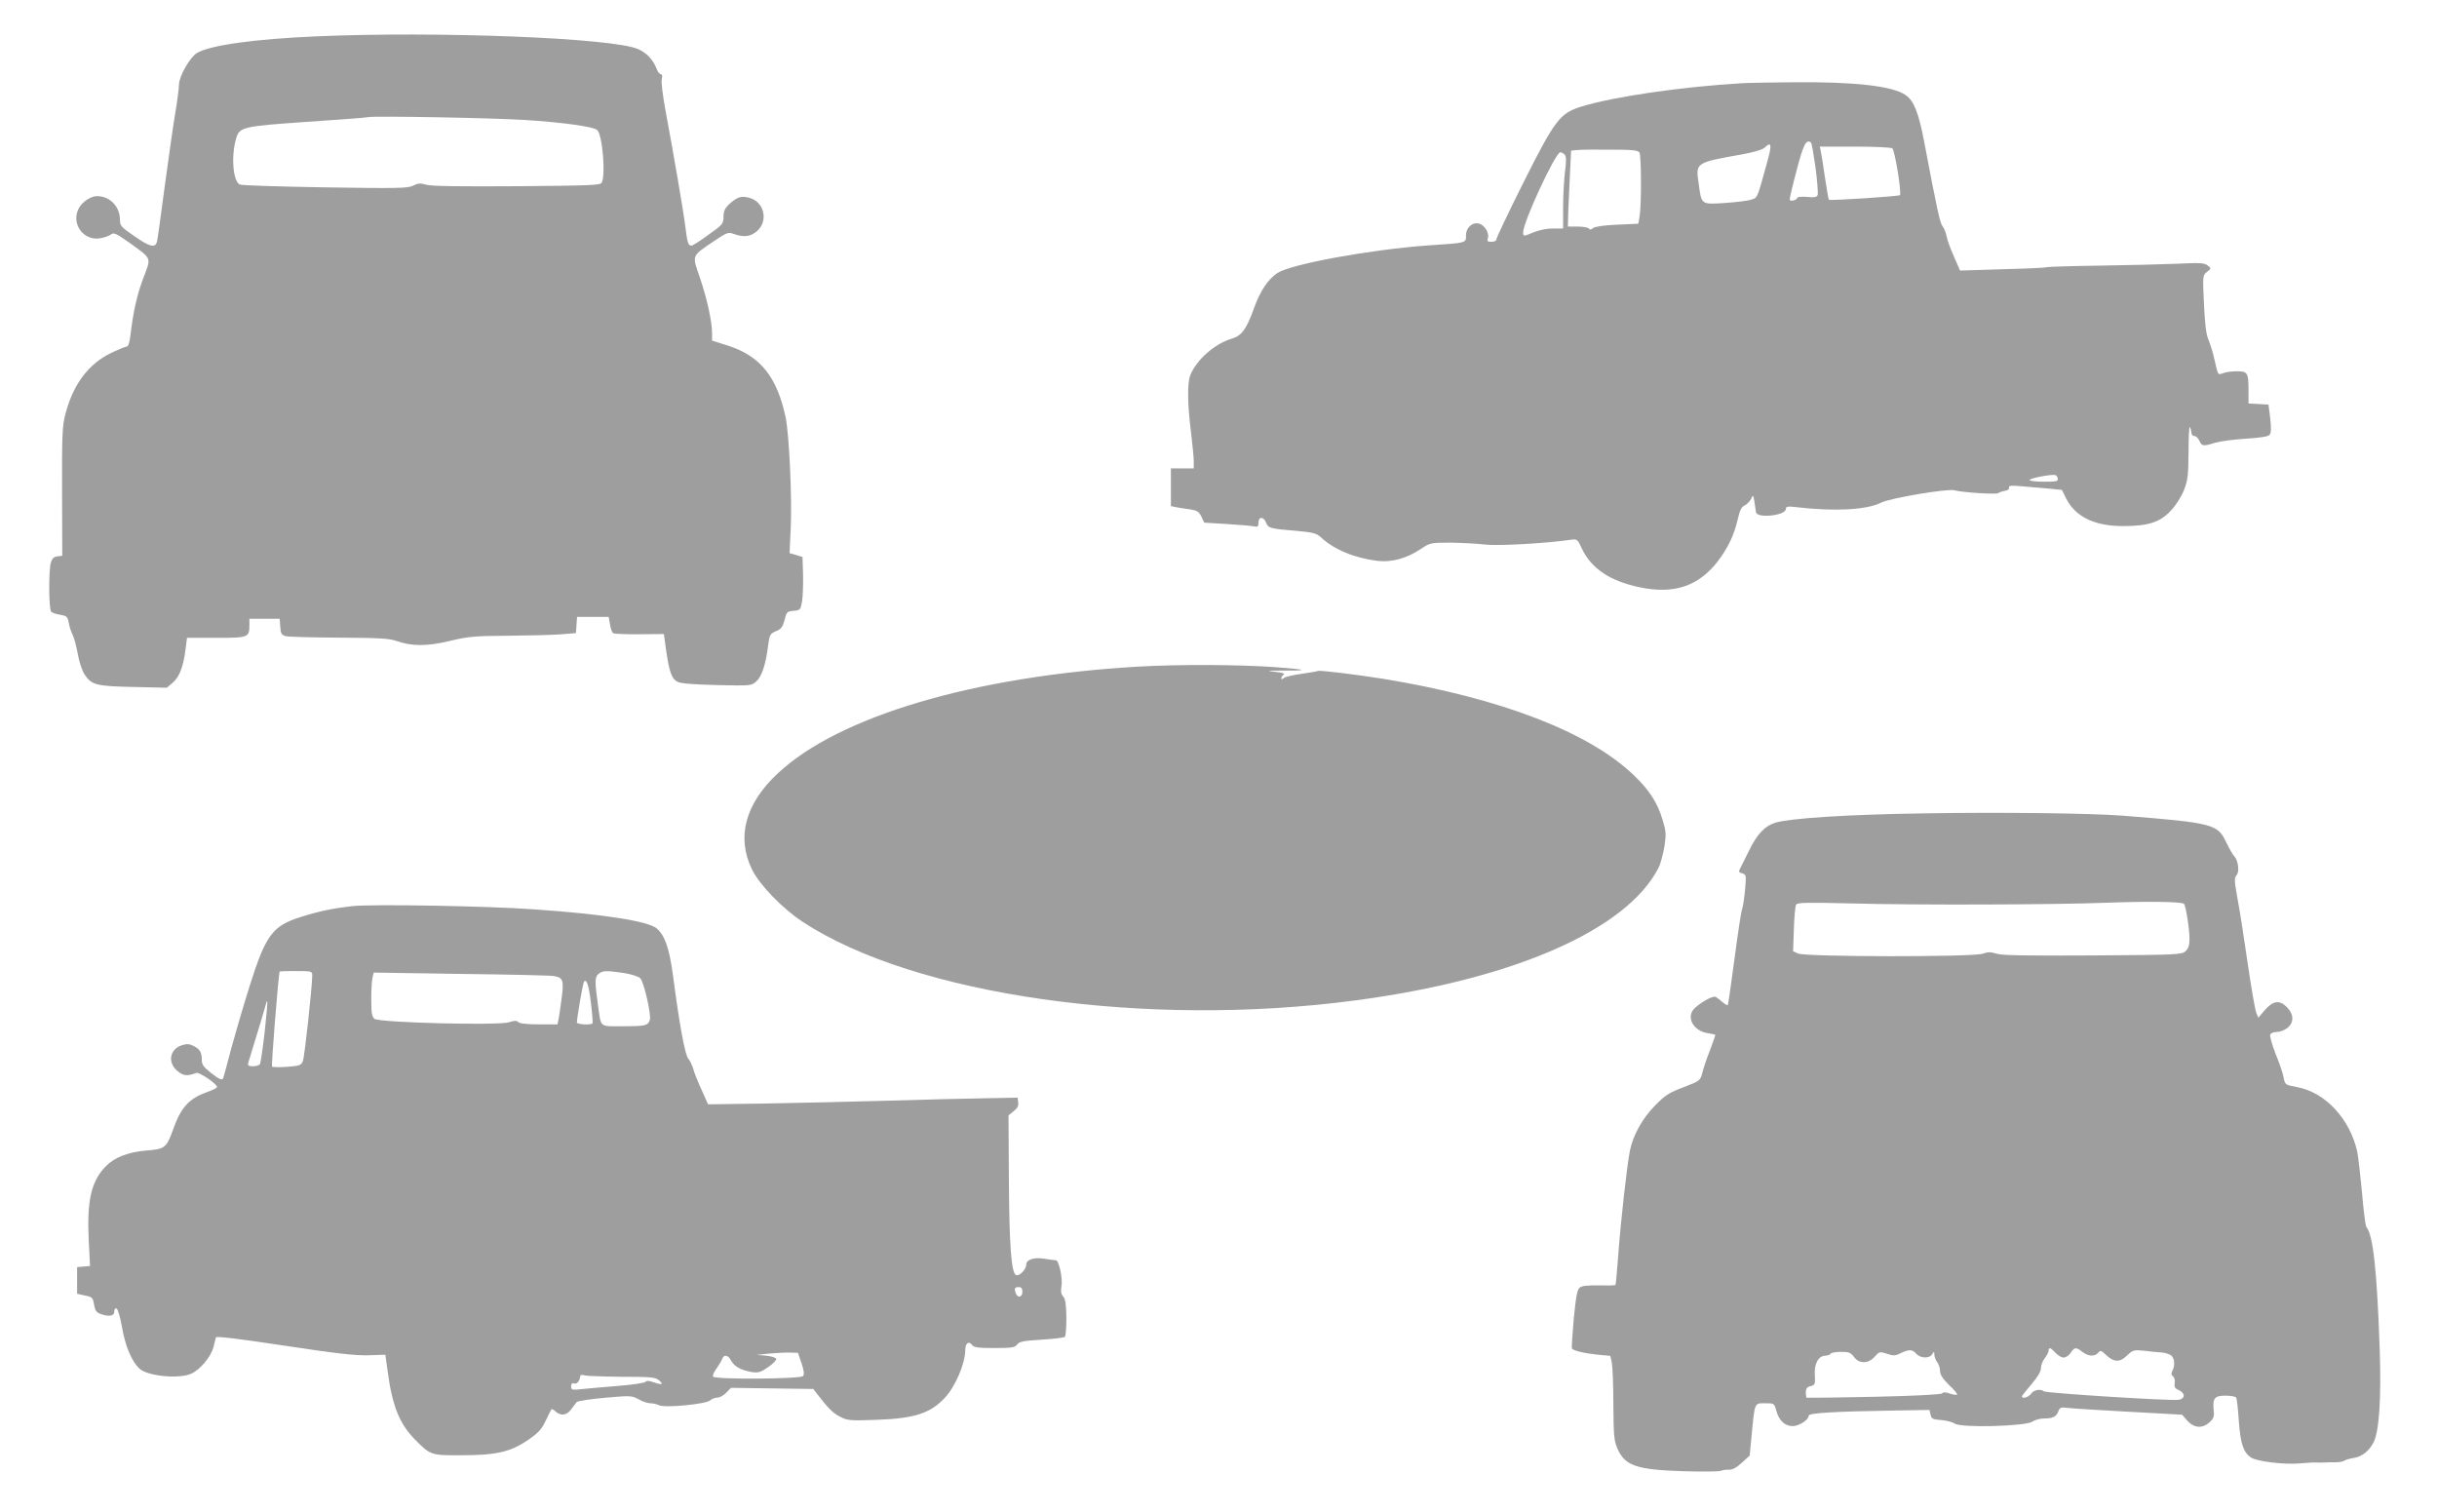
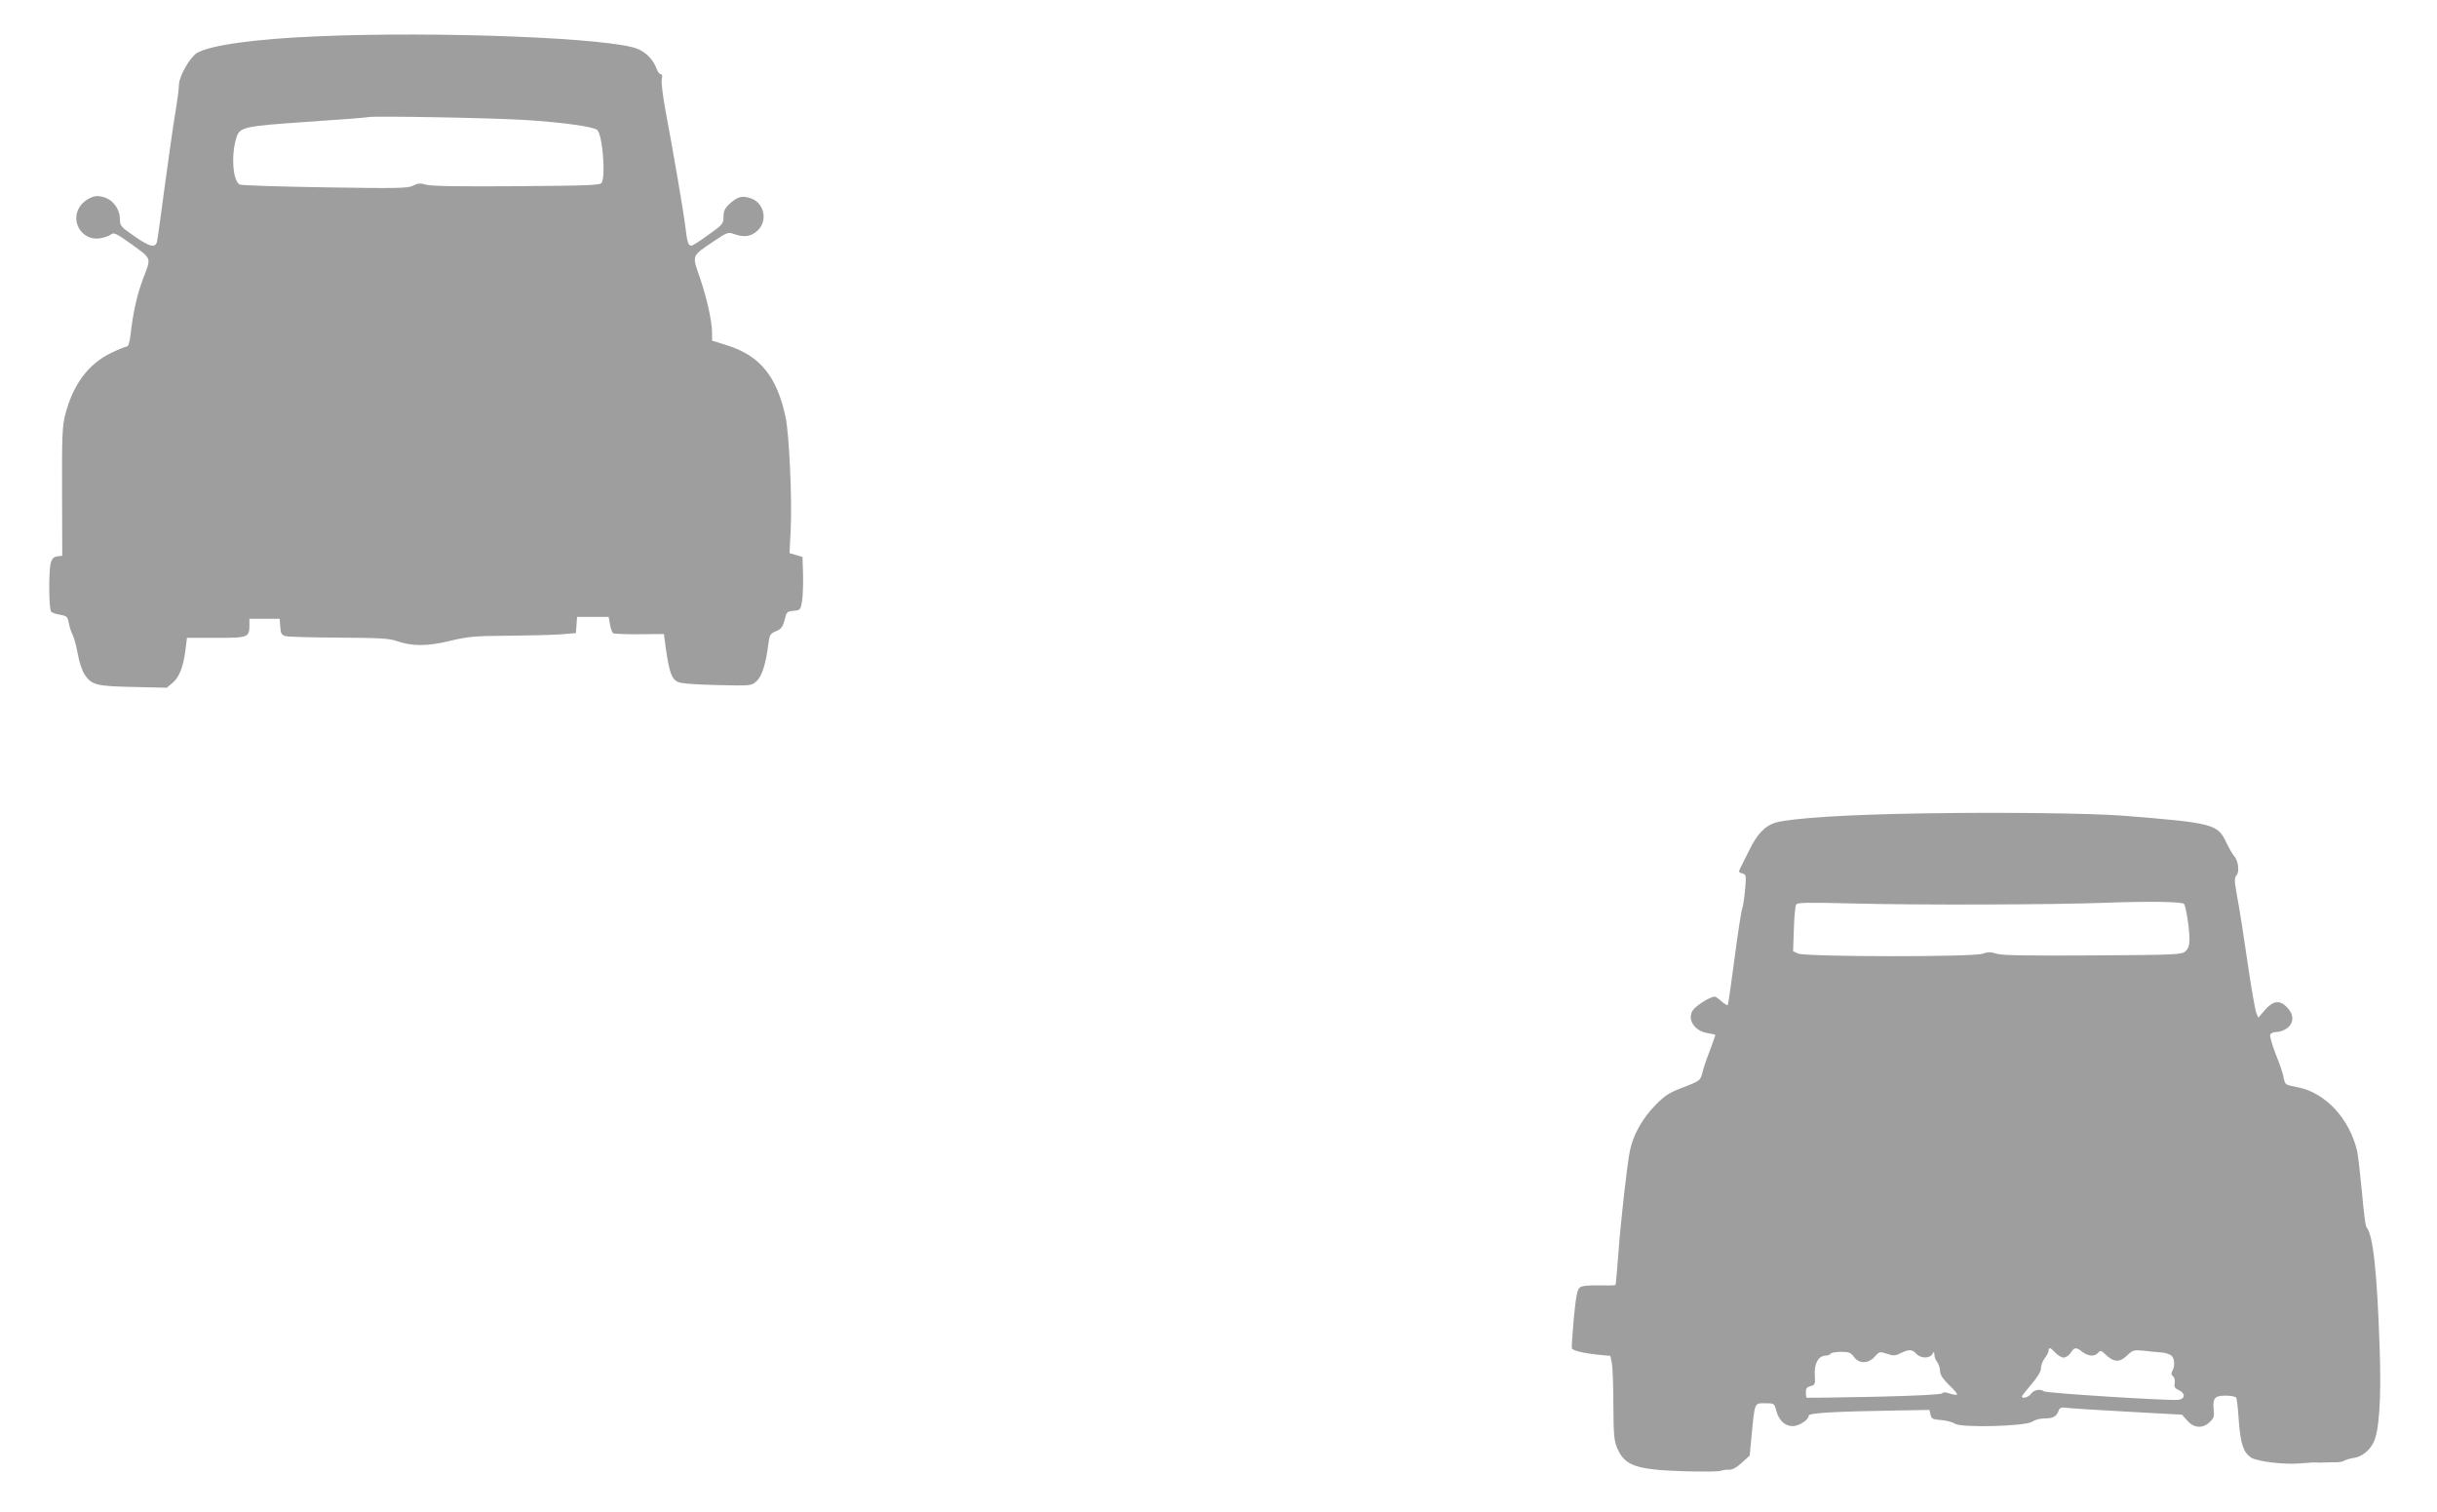
<svg xmlns="http://www.w3.org/2000/svg" version="1.0" width="1280pt" height="794pt" viewBox="0 0 1280 794" preserveAspectRatio="xMidYMid meet">
  <g transform="translate(0,794) scale(0.1,-0.1)" fill="#9e9e9e" stroke="none">
    <path d="M1660 7749 c-323 -14 -554 -46 -625 -87 -37 -22 -95 -123 -95 -167 0 -19 -9 -87 -20 -152 -11 -65 -35 -237 -55 -383 -19 -146 -37 -275 -40 -287 -8 -37 -37 -31 -117 25 -72 49 -78 56 -78 88 0 69 -53 124 -121 124 -30 0 -74 -28 -93 -60 -48 -83 24 -182 117 -160 21 4 44 13 52 20 12 10 29 2 95 -45 120 -87 115 -74 73 -185 -34 -90 -53 -175 -68 -302 -4 -35 -11 -58 -19 -58 -6 0 -43 -15 -81 -33 -121 -58 -202 -167 -242 -324 -16 -59 -18 -114 -17 -405 l1 -337 -25 -3 c-19 -2 -28 -11 -35 -33 -12 -41 -11 -245 2 -258 5 -5 27 -13 48 -16 34 -6 38 -10 44 -41 3 -19 12 -48 21 -65 8 -16 20 -63 27 -102 7 -40 23 -87 35 -105 37 -56 62 -62 257 -66 l175 -4 32 27 c34 29 56 85 67 179 l7 56 154 0 c170 0 174 2 174 69 l0 31 79 0 80 0 3 -42 c2 -35 7 -43 28 -49 14 -4 140 -7 281 -8 205 -1 265 -4 300 -17 82 -29 163 -29 282 0 97 23 130 26 300 27 106 1 230 4 277 7 l85 7 3 43 3 42 83 0 83 0 7 -39 c3 -22 11 -43 17 -47 6 -3 68 -6 138 -5 l128 1 11 -81 c17 -118 30 -155 61 -170 17 -9 86 -14 207 -17 178 -4 181 -4 207 20 28 24 50 91 62 192 7 52 10 58 41 71 27 11 35 22 45 59 10 42 13 45 47 48 35 3 37 5 45 51 4 27 6 90 5 140 l-3 92 -34 10 -34 10 6 125 c8 157 -8 504 -27 590 -46 213 -133 320 -303 375 l-83 26 0 39 c0 62 -27 184 -64 292 -42 120 -45 111 73 191 70 47 76 49 106 38 53 -19 90 -14 124 18 58 54 33 152 -43 172 -44 12 -64 5 -110 -37 -19 -19 -26 -35 -26 -63 0 -36 -4 -41 -79 -94 -43 -32 -83 -57 -89 -57 -17 0 -22 14 -32 97 -10 82 -64 397 -106 620 -13 73 -22 144 -18 158 4 16 2 25 -5 25 -6 0 -16 12 -21 26 -19 50 -53 86 -98 106 -132 59 -1055 95 -1692 67z m1095 -439 c194 -12 364 -35 382 -53 28 -27 45 -242 23 -277 -8 -13 -71 -15 -447 -18 -297 -2 -450 0 -475 8 -31 9 -43 8 -68 -5 -27 -14 -80 -15 -463 -9 -238 4 -439 10 -448 15 -36 18 -46 153 -18 244 17 58 38 62 370 85 167 11 313 22 324 25 34 7 642 -4 820 -15z" />
-     <path d="M9150 7503 c-319 -19 -672 -70 -845 -123 -112 -35 -138 -69 -305 -402 -77 -154 -140 -286 -140 -294 0 -8 -10 -14 -26 -14 -21 0 -24 3 -19 20 8 26 -16 66 -45 75 -35 11 -70 -20 -70 -60 0 -42 8 -40 -199 -54 -306 -22 -720 -98 -792 -145 -50 -34 -90 -94 -123 -186 -39 -109 -65 -144 -117 -159 -90 -26 -187 -113 -218 -194 -15 -40 -14 -152 4 -292 8 -66 15 -137 15 -157 l0 -38 -60 0 -60 0 0 -99 0 -99 28 -6 c15 -3 47 -8 72 -11 38 -6 47 -12 60 -38 l15 -32 115 -7 c63 -4 127 -9 143 -12 24 -5 27 -2 27 19 0 33 27 33 40 0 11 -29 22 -32 158 -43 90 -8 107 -13 130 -34 69 -65 179 -110 300 -124 74 -8 152 14 225 63 48 32 51 33 156 33 58 -1 140 -5 181 -10 67 -8 317 6 450 25 34 5 36 3 59 -47 49 -104 149 -171 306 -203 179 -37 308 7 409 139 52 69 84 136 102 214 12 51 20 70 37 77 12 6 27 21 34 34 11 24 12 23 18 -15 3 -21 7 -46 8 -54 5 -34 157 -18 157 17 0 13 9 15 58 9 200 -23 367 -14 442 24 47 24 351 75 385 65 38 -11 220 -23 230 -15 6 4 21 10 35 12 15 2 24 9 22 17 -2 11 11 12 68 7 38 -3 101 -9 140 -12 l70 -7 22 -45 c49 -96 149 -145 298 -145 134 0 195 20 252 81 26 27 55 73 69 108 20 52 23 76 24 201 0 77 3 136 7 130 4 -7 8 -20 8 -29 0 -10 7 -18 15 -18 9 0 21 -11 27 -25 13 -29 19 -30 84 -10 27 8 99 17 161 21 77 5 117 11 124 21 8 9 9 34 3 86 l-9 72 -52 3 -53 3 0 62 c0 100 -4 107 -61 107 -26 0 -59 -4 -73 -10 -28 -10 -25 -14 -47 80 -6 30 -20 72 -29 95 -13 29 -19 82 -24 190 -7 147 -7 149 16 167 23 18 23 18 3 34 -17 13 -41 15 -155 9 -74 -3 -258 -8 -408 -10 -150 -2 -276 -6 -280 -8 -4 -3 -108 -8 -232 -11 l-225 -7 -32 73 c-18 40 -36 89 -39 108 -4 19 -13 42 -21 52 -13 15 -27 76 -97 446 -28 147 -53 212 -96 242 -67 48 -266 71 -590 68 -118 -1 -240 -3 -270 -5z m386 -445 c9 -70 14 -134 11 -142 -5 -12 -17 -14 -57 -10 -27 2 -50 0 -50 -5 0 -5 -9 -11 -20 -14 -11 -3 -20 0 -20 6 0 7 16 76 37 154 35 135 50 164 75 144 4 -3 14 -63 24 -133z m-253 35 c-55 -200 -51 -190 -83 -201 -16 -6 -79 -14 -139 -18 -127 -8 -124 -11 -139 102 -16 111 -19 109 232 154 56 10 105 25 114 34 36 36 40 17 15 -71z m656 68 c13 -8 50 -235 40 -246 -7 -6 -367 -30 -373 -24 -2 2 -12 56 -21 119 -9 63 -19 125 -22 138 l-5 22 183 0 c101 0 190 -4 198 -9z m-1328 -22 c10 -16 11 -275 1 -334 l-7 -40 -111 -5 c-70 -3 -117 -10 -127 -18 -10 -9 -17 -10 -22 -2 -3 5 -30 10 -58 10 l-52 0 2 78 c2 42 6 132 9 199 l6 122 31 3 c18 2 96 3 175 2 113 0 146 -3 153 -15z m-392 -12 c8 -10 8 -35 1 -88 -5 -41 -10 -125 -10 -186 l0 -113 -52 0 c-47 -1 -79 -9 -140 -35 -14 -5 -18 -2 -18 14 0 55 170 421 195 421 7 0 18 -6 24 -13z m2589 -1700 c3 -15 -7 -17 -72 -17 -42 0 -76 4 -76 9 0 9 113 31 135 26 6 -1 11 -9 13 -18z" />
-     <path d="M5980 4439 c-863 -50 -1575 -261 -1895 -561 -171 -159 -218 -336 -135 -505 40 -81 159 -204 265 -274 589 -387 1804 -560 2905 -413 831 110 1425 371 1591 696 11 21 24 71 31 111 10 66 9 80 -10 143 -27 89 -69 154 -149 231 -235 227 -699 406 -1313 507 -143 23 -340 47 -348 42 -4 -2 -43 -9 -86 -15 -44 -6 -85 -16 -93 -22 -9 -8 -13 -8 -13 -1 0 6 6 14 13 19 7 5 -9 11 -43 14 -50 6 -48 7 25 7 156 -1 148 5 -25 18 -193 14 -512 15 -720 3z" />
    <path d="M10097 3668 c-397 -6 -685 -25 -770 -48 -57 -17 -98 -60 -140 -147 -21 -43 -43 -86 -48 -96 -8 -15 -6 -20 12 -24 21 -6 21 -10 15 -84 -4 -44 -11 -90 -16 -104 -5 -14 -23 -132 -40 -262 -17 -130 -33 -239 -35 -242 -3 -2 -15 5 -28 16 -12 11 -28 23 -35 27 -13 8 -71 -23 -109 -57 -50 -45 -12 -121 66 -133 23 -4 41 -8 41 -9 0 -2 -13 -39 -29 -82 -17 -43 -35 -96 -40 -119 -11 -40 -13 -41 -98 -74 -75 -28 -97 -42 -149 -95 -67 -68 -117 -157 -133 -238 -15 -73 -50 -384 -62 -557 -6 -79 -12 -146 -14 -149 -3 -2 -42 -3 -87 -2 -55 1 -89 -2 -100 -11 -14 -10 -20 -44 -32 -163 -7 -82 -12 -153 -10 -157 7 -12 67 -26 136 -33 l66 -6 8 -37 c4 -20 8 -120 8 -222 1 -166 4 -190 23 -232 40 -87 101 -107 345 -115 97 -3 185 -2 195 2 10 4 30 7 44 6 17 -1 39 10 67 36 l42 38 10 105 c17 177 14 170 71 170 48 0 48 0 59 -40 14 -51 45 -80 86 -80 33 0 84 33 84 55 0 14 140 22 460 27 l174 3 6 -25 c5 -22 12 -25 54 -28 27 -2 59 -10 73 -19 35 -23 369 -14 407 10 14 10 41 17 60 17 48 0 66 9 77 37 8 22 13 23 56 18 27 -3 171 -12 321 -20 l273 -15 28 -32 c35 -39 80 -42 117 -7 22 20 25 31 21 65 -6 61 5 74 63 74 27 0 52 -5 55 -10 4 -6 10 -61 14 -123 9 -120 24 -165 64 -192 32 -21 176 -38 255 -31 37 3 76 6 87 5 11 -1 31 -1 45 0 14 1 40 1 59 1 18 0 39 4 45 9 6 4 29 11 50 14 42 7 79 36 102 80 30 57 42 228 33 492 -14 407 -34 598 -70 641 -5 6 -15 87 -23 181 -9 94 -20 191 -25 215 -39 172 -167 310 -314 338 -64 12 -65 13 -72 48 -3 21 -22 77 -42 125 -19 49 -32 95 -29 103 3 8 18 14 34 14 16 0 41 9 56 21 36 29 35 72 -4 111 -39 38 -72 32 -117 -20 l-31 -37 -11 25 c-6 14 -27 133 -46 265 -19 132 -43 286 -54 342 -16 88 -16 103 -4 116 17 17 9 80 -13 101 -7 8 -25 39 -40 70 -46 98 -67 104 -544 142 -168 13 -648 19 -1053 12z m1374 -475 c10 -11 29 -131 29 -185 0 -33 -6 -50 -21 -64 -20 -18 -45 -19 -488 -22 -350 -2 -475 0 -504 9 -31 10 -45 10 -74 0 -49 -18 -930 -17 -969 1 l-26 12 4 116 c2 63 7 121 12 129 7 11 56 12 295 6 333 -9 1059 -7 1341 4 220 8 390 5 401 -6z m-675 -2358 c13 -14 32 -25 43 -25 11 0 28 11 37 25 20 30 28 31 61 5 31 -24 66 -26 83 -5 12 14 16 13 39 -9 43 -41 74 -43 112 -6 32 30 37 31 89 26 30 -4 71 -8 91 -9 20 -1 44 -9 53 -16 18 -15 21 -53 6 -81 -7 -13 -6 -21 4 -29 7 -6 11 -22 8 -36 -3 -19 1 -27 22 -36 35 -16 34 -46 -2 -51 -40 -6 -699 35 -708 45 -14 14 -54 7 -66 -13 -12 -18 -48 -29 -48 -14 0 4 23 32 50 64 33 39 50 67 50 85 0 15 9 38 20 52 11 14 20 32 20 39 0 20 10 17 36 -11z m-731 -5 c22 -25 70 -26 84 -2 10 16 10 15 11 -3 0 -11 7 -29 15 -39 8 -11 15 -32 15 -47 0 -19 14 -40 47 -73 26 -24 45 -47 42 -50 -3 -4 -20 -1 -38 5 -23 8 -35 8 -40 1 -4 -6 -133 -13 -356 -18 -192 -4 -352 -6 -355 -5 -3 0 -5 13 -5 28 0 21 6 29 25 33 23 6 25 10 22 58 -4 59 19 101 55 102 12 0 25 5 28 10 3 6 28 10 55 10 41 0 51 -4 68 -27 27 -37 76 -36 109 2 24 27 26 27 64 15 34 -12 44 -11 72 3 43 21 61 21 82 -3z" />
-     <path d="M1850 3181 c-97 -11 -177 -27 -270 -57 -148 -46 -184 -94 -268 -360 -33 -104 -76 -252 -97 -329 -20 -77 -39 -146 -41 -152 -5 -20 -17 -16 -67 23 -36 28 -47 43 -47 65 0 41 -9 58 -42 75 -24 12 -36 13 -64 4 -63 -21 -75 -91 -22 -135 31 -26 52 -28 99 -10 15 6 109 -58 109 -74 0 -5 -27 -18 -61 -30 -87 -32 -130 -80 -169 -191 -36 -100 -43 -105 -145 -113 -93 -8 -164 -36 -209 -82 -77 -79 -100 -179 -90 -390 l7 -134 -34 -3 -34 -3 0 -70 0 -70 41 -9 c39 -8 42 -11 48 -48 5 -29 12 -41 32 -48 44 -17 74 -13 74 11 0 12 5 19 12 17 7 -3 20 -47 29 -99 17 -100 51 -179 91 -217 43 -40 211 -56 274 -26 47 22 102 89 115 138 5 23 12 46 13 52 3 7 126 -8 357 -43 270 -41 375 -53 444 -51 l89 3 12 -86 c24 -182 62 -277 144 -360 81 -82 84 -83 243 -82 183 0 257 17 349 79 55 38 72 56 94 102 15 32 29 59 31 61 1 2 11 -3 21 -12 27 -25 58 -21 81 10 12 16 25 33 30 39 5 6 72 16 149 23 134 12 141 11 176 -8 20 -12 48 -21 62 -21 14 0 34 -5 45 -10 28 -16 246 5 269 25 9 8 27 15 39 15 12 0 33 12 46 26 l24 25 216 -3 217 -3 19 -25 c60 -78 84 -102 122 -121 38 -20 52 -21 192 -16 197 7 281 34 356 114 56 58 109 182 109 254 0 34 19 48 35 26 10 -14 31 -17 118 -17 91 0 108 3 119 18 11 16 33 20 128 26 63 4 118 10 123 15 5 5 8 50 8 101 -1 70 -5 98 -17 111 -11 12 -13 27 -9 53 8 40 -13 136 -29 137 -6 0 -33 4 -60 8 -55 9 -96 -4 -96 -32 0 -24 -36 -61 -53 -54 -25 9 -36 155 -38 500 l-2 339 27 22 c20 15 27 29 24 46 l-3 25 -160 -3 c-88 -1 -324 -7 -525 -13 -201 -6 -495 -12 -653 -15 l-288 -4 -34 76 c-19 41 -39 91 -44 111 -6 19 -17 43 -26 53 -17 19 -46 176 -80 435 -19 143 -43 213 -86 249 -45 38 -278 75 -644 100 -248 18 -848 28 -955 17z m-210 -363 c0 -58 -40 -427 -49 -450 -9 -23 -16 -26 -83 -31 -40 -3 -76 -2 -79 1 -5 6 34 489 40 500 0 1 39 2 86 2 81 0 85 -1 85 -22z m1635 12 c43 -7 77 -18 88 -28 20 -21 59 -194 50 -220 -11 -29 -24 -32 -140 -32 -128 0 -115 -10 -132 110 -18 126 -17 151 4 166 22 17 37 17 130 4z m-369 -16 c51 -7 57 -21 44 -116 -6 -46 -13 -95 -16 -110 l-6 -28 -97 0 c-61 0 -101 4 -109 12 -9 9 -20 8 -49 -1 -55 -18 -683 -2 -706 18 -14 11 -17 32 -17 105 0 50 3 101 7 114 l6 24 456 -7 c251 -3 470 -8 487 -11z m198 -143 c7 -56 10 -103 8 -106 -10 -10 -82 -5 -82 5 0 22 31 204 37 213 13 21 26 -18 37 -112z m-1714 -153 c-10 -86 -21 -161 -25 -167 -3 -6 -20 -11 -36 -11 -24 0 -29 4 -25 18 38 122 96 316 96 320 0 3 2 3 4 1 2 -2 -5 -75 -14 -161z m3980 -1363 c0 -28 -24 -34 -34 -9 -10 26 -7 34 14 34 15 0 20 -7 20 -25z m-1160 -375 c13 -39 15 -58 8 -67 -13 -16 -463 -19 -473 -3 -3 5 5 25 18 42 13 18 27 41 30 51 9 25 32 21 47 -9 17 -31 53 -51 108 -60 35 -5 47 -2 87 26 25 17 44 37 42 43 -2 7 -26 14 -53 17 l-49 4 65 7 c36 3 84 6 108 5 l43 -1 19 -55z m-942 -71 c153 0 174 -2 194 -19 26 -22 15 -25 -32 -9 -21 8 -34 8 -39 2 -3 -6 -69 -16 -146 -22 -77 -6 -164 -14 -192 -17 -49 -5 -53 -4 -53 15 0 13 5 19 14 15 13 -5 28 9 32 29 1 4 2 10 3 13 0 3 12 4 24 0 13 -3 101 -6 195 -7z" />
  </g>
</svg>